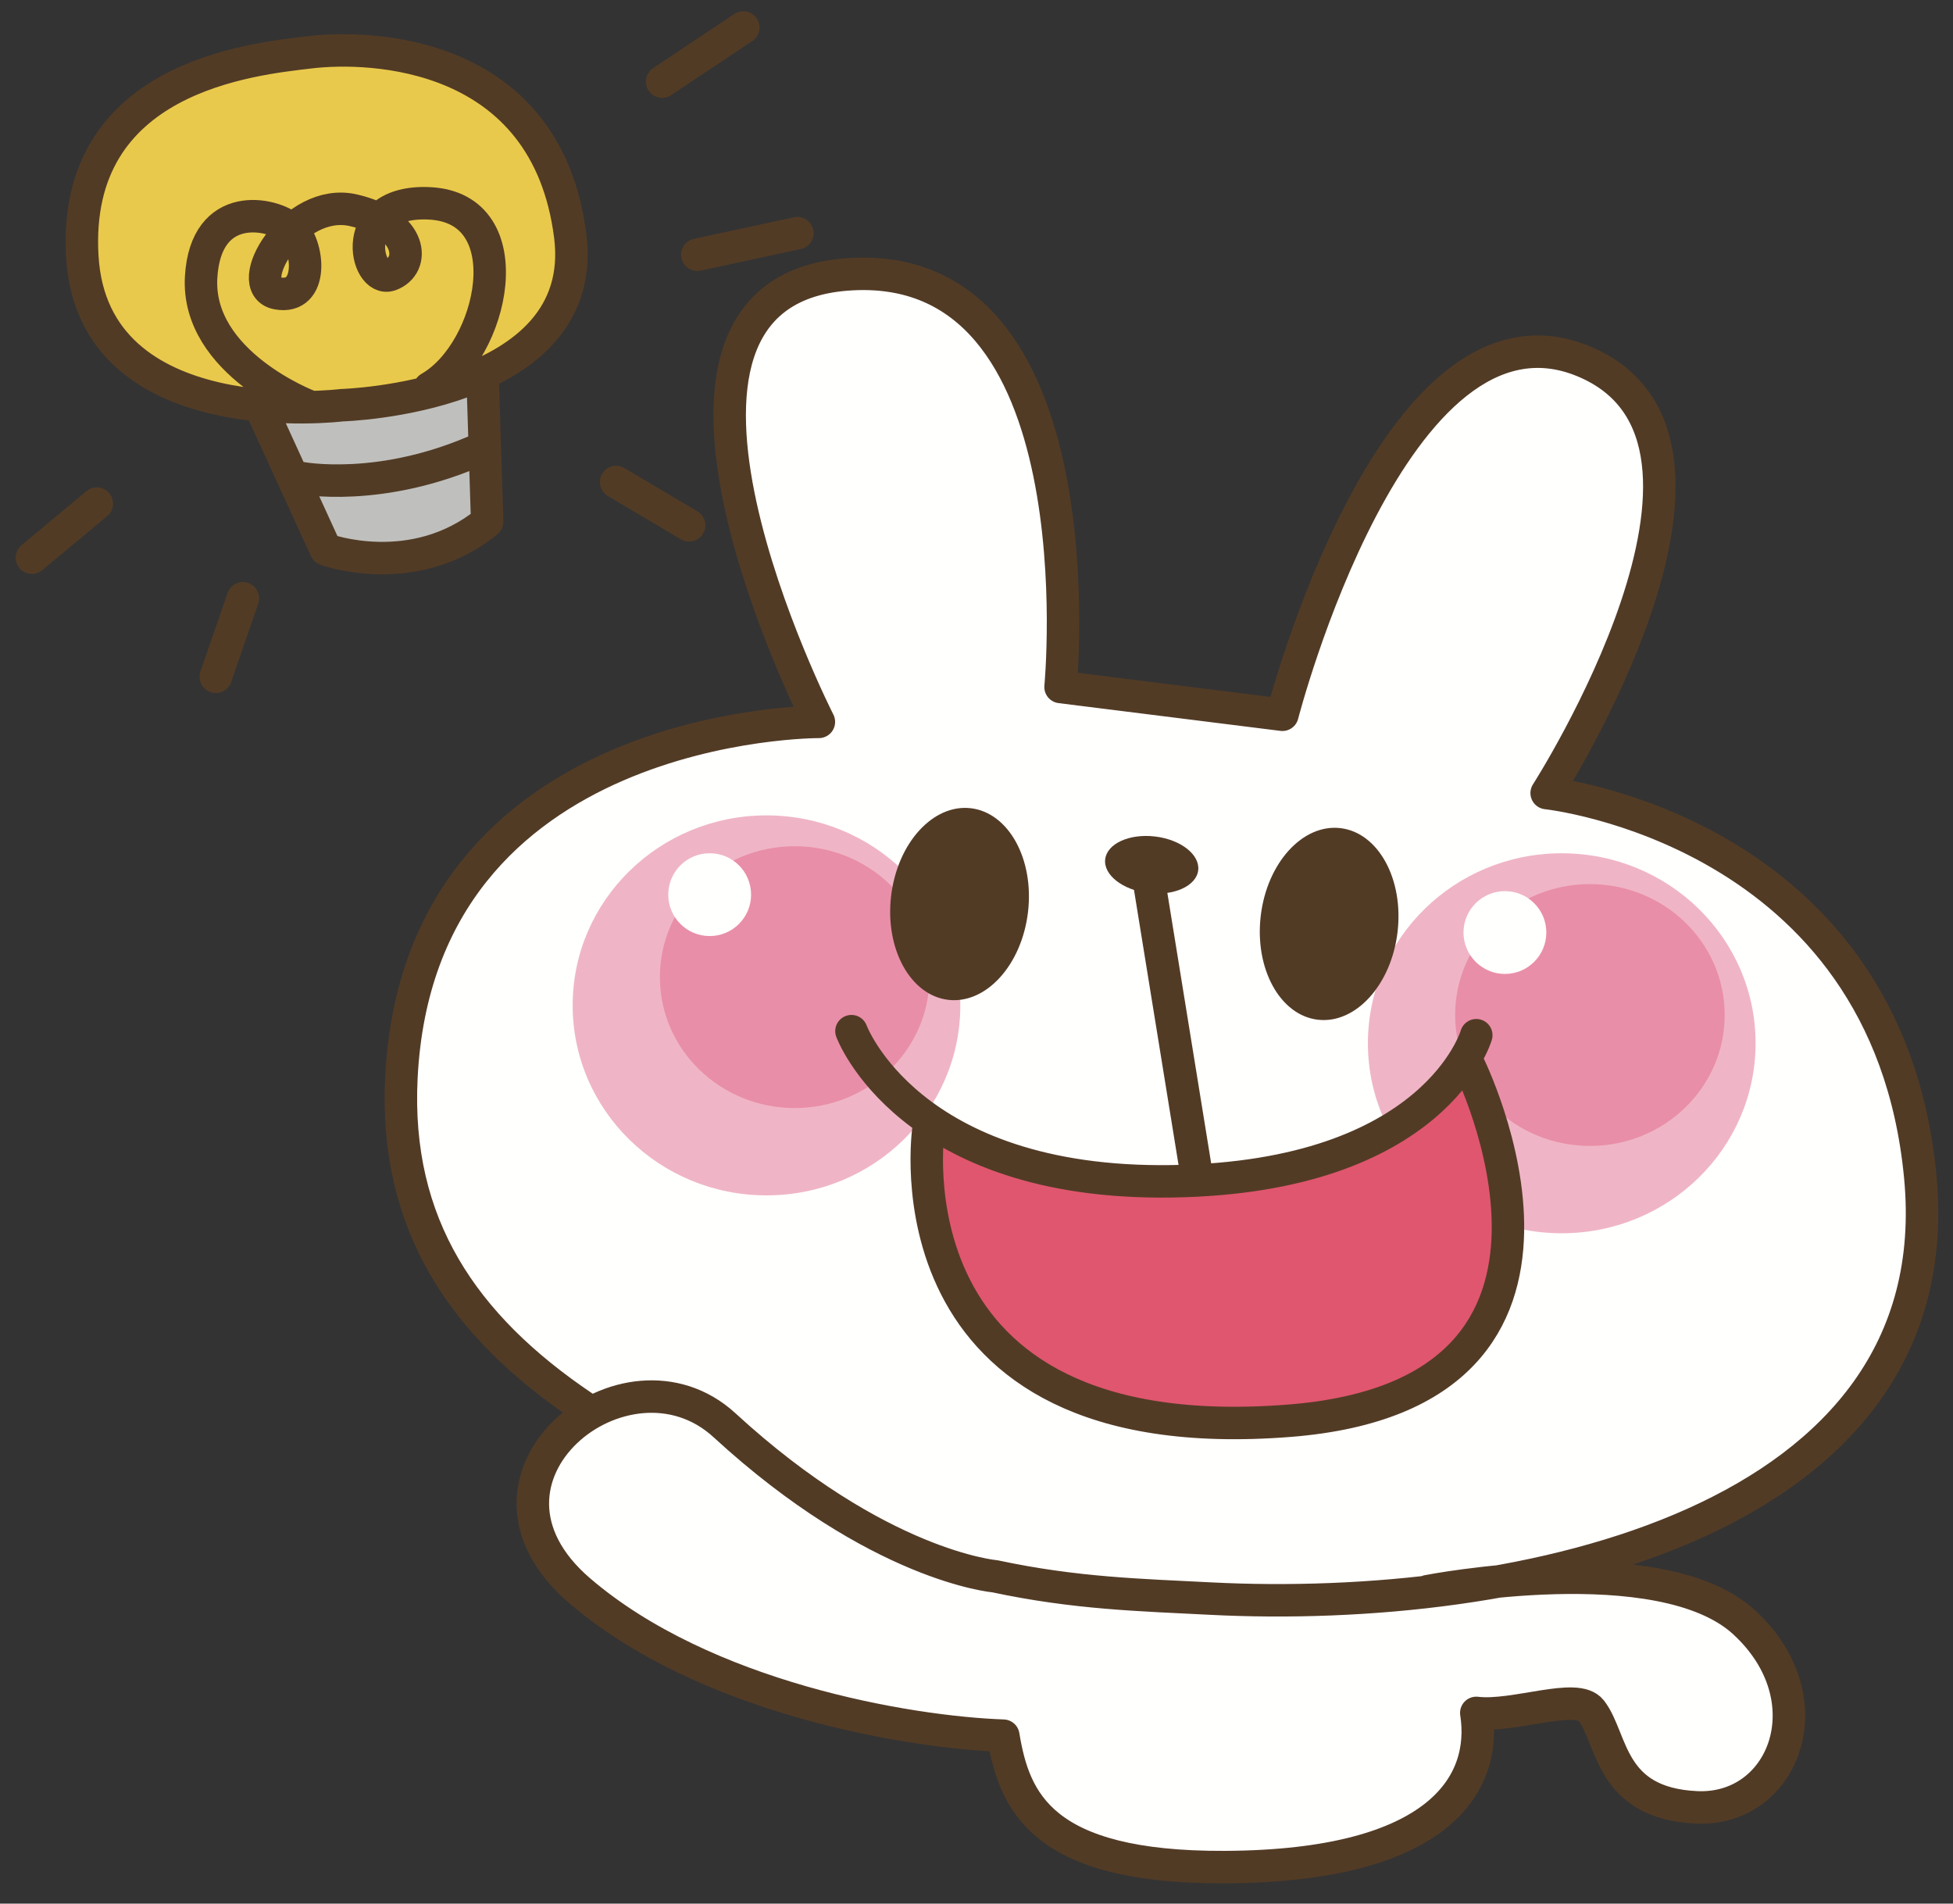
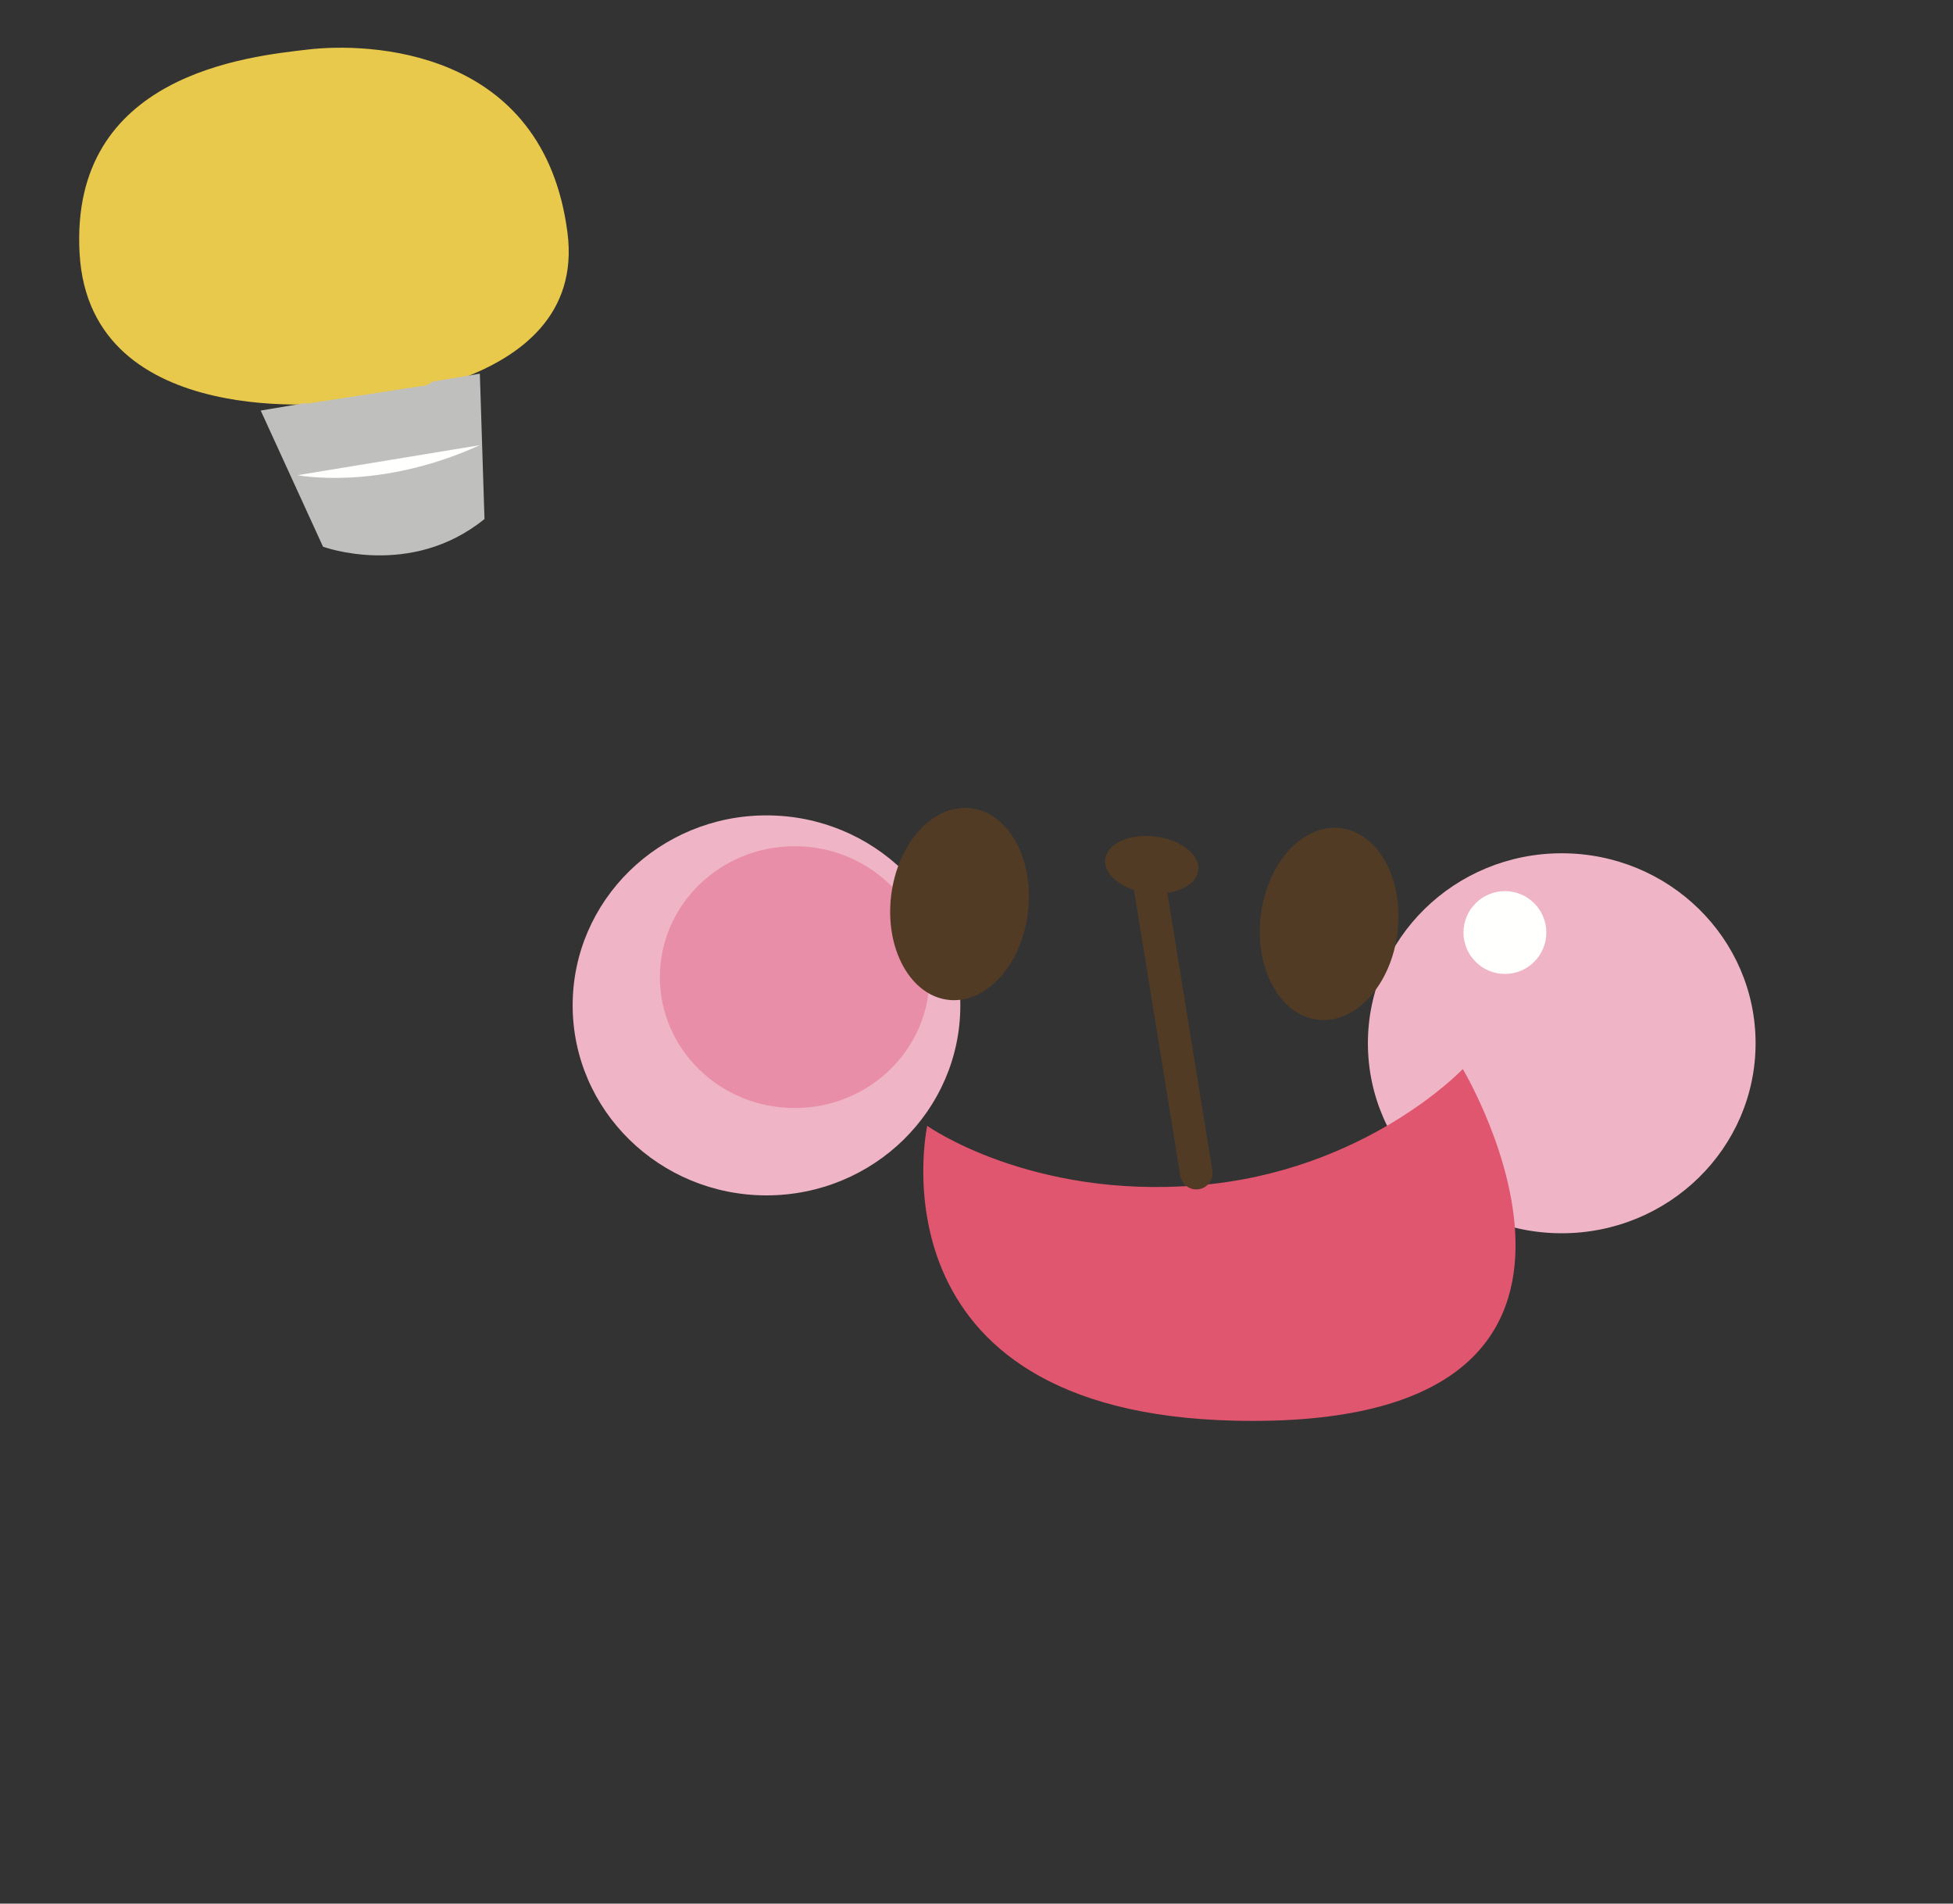
<svg xmlns="http://www.w3.org/2000/svg" version="1.1" x="0" y="0" width="591" height="576" viewBox="0, 0, 591, 576">
  <rect x="0" y="0" width="591" height="576" fill="#333333" stroke="none" />
  <g id="Layer_1">
    <path d="M102.616,121.786 C102.616,121.786 27.236,131.21 24.09,76.764 C20.951,22.318 75.397,17.085 93.2,14.982 C111.003,12.887 164.536,14.146 171.734,70.472 C178.019,119.699 102.616,121.786 102.616,121.786" fill="#E9C94B" />
    <path d="M78.896,124.227 L97.751,165.42 C97.751,165.42 124.279,175.196 146.61,157.04 L145.206,113.06" fill="#BFC0BD" />
    <path d="M90.062,143.779 C90.062,143.779 114.495,148.668 145.206,134.701" fill="#FFFFFE" />
    <path d="M92.855,122.139 C92.855,122.139 58.522,109.17 60.049,83.033 C61.438,59.307 81.697,63.496 87.284,68.377 C92.855,73.272 94.267,90.017 83.094,87.93 C71.913,85.842 87.982,58.615 106.123,62.798 C124.271,66.987 124.97,79.565 117.288,82.343 C109.614,85.137 104.051,59.475 129.16,60.703 C157.775,62.107 148.705,105.388 129.16,116.553" fill="#E9C94B" />
-     <path d="M581.078,355.898 C571.018,250.807 468.035,239.963 468.035,239.963 C468.035,239.963 536.647,133.098 479.193,109.309 C421.747,85.512 388.074,216.273 388.074,216.273 L320.936,207.871 C320.936,207.871 333.46,77.032 256.123,83.057 C181.855,88.851 247.805,218.423 247.805,218.423 C247.805,218.423 126.835,217.854 121.47,326.064 C120.281,350.174 136.941,388.827 140.348,391.92 C149.526,404.551 161.673,415.725 176.638,425.792 C176.638,425.792 149.879,459.419 175.418,481.32 C213.134,513.673 274.586,524.147 303.616,525.176 C306.885,544.982 315.05,565.194 370.616,564.941 C435.675,564.657 450.079,539.641 446.74,518.285 C458.267,519.674 477.144,511.946 481.503,517.556 C488.141,526.104 486.821,545.634 513.395,546.861 C539.97,548.082 553.046,514.064 527.791,490.866 C516.342,480.354 493.935,476.615 472.832,475.656 C483.805,472.31 493.75,468.75 502.544,465.159 C509.374,462.526 515.928,459.58 522.167,456.318 C542.433,446.305 552.025,437.786 550.053,437.311 C571.839,417.788 584.47,391.244 581.078,355.898" fill="#FFFFFE" />
    <path d="M290.609,304.193 C290.609,335.947 264.349,361.693 231.943,361.693 C199.559,361.693 173.292,335.947 173.292,304.193 C173.292,272.446 199.559,246.716 231.943,246.716 C264.349,246.716 290.609,272.446 290.609,304.193" fill="#EFB5C6" />
    <path d="M281.262,295.66 C281.262,317.53 262.999,335.271 240.483,335.271 C217.953,335.271 199.689,317.53 199.689,295.66 C199.689,273.781 217.953,256.047 240.483,256.047 C262.999,256.047 281.262,273.781 281.262,295.66" fill="#E98EA8" />
-     <path d="M227.285,270.704 C227.285,277.618 221.683,283.228 214.753,283.228 C207.847,283.228 202.222,277.618 202.222,270.704 C202.222,263.775 207.847,258.173 214.753,258.173 C221.683,258.173 227.285,263.775 227.285,270.704" fill="#FFFFFE" />
    <path d="M531.26,315.657 C531.26,347.412 505,373.157 472.594,373.157 C440.21,373.157 413.942,347.412 413.942,315.657 C413.942,283.911 440.21,258.181 472.594,258.181 C505,258.181 531.26,283.911 531.26,315.657" fill="#EFB5C6" />
-     <path d="M521.913,307.124 C521.913,328.994 503.649,346.736 481.134,346.736 C458.604,346.736 440.34,328.994 440.34,307.124 C440.34,285.238 458.604,267.504 481.134,267.504 C503.649,267.504 521.913,285.238 521.913,307.124" fill="#E98EA8" />
    <path d="M467.935,282.161 C467.935,289.075 462.333,294.692 455.404,294.692 C448.498,294.692 442.873,289.075 442.873,282.161 C442.873,275.239 448.498,269.638 455.404,269.638 C462.333,269.638 467.935,275.239 467.935,282.161" fill="#FFFFFE" />
    <path d="M280.587,340.659 C280.587,340.659 311.681,362.76 362.436,358.662 C413.19,354.564 442.658,323.47 442.658,323.47 C442.658,323.47 508.131,432.806 373.9,429.875 C261.755,427.419 280.587,340.659 280.587,340.659" fill="#E0566E" />
    <path d="M347.81,267.267 L362.022,354.979" fill-opacity="0" stroke="#523B25" stroke-width="9.822" stroke-linecap="round" stroke-linejoin="round" />
    <path d="M311.082,275.999 C309.18,292.007 298.367,303.886 286.933,302.527 C275.492,301.17 267.756,287.096 269.66,271.088 C271.562,255.08 282.36,243.201 293.801,244.552 C305.25,245.918 312.978,259.984 311.082,275.999" fill="#523B25" />
    <path d="M422.913,282.008 C421.018,298.023 410.213,309.894 398.779,308.544 C387.345,307.186 379.618,293.111 381.513,277.104 C383.416,261.097 394.213,249.218 405.647,250.576 C417.081,251.927 424.809,266 422.913,282.008" fill="#523B25" />
    <path d="M362.589,263.338 C362.037,268.049 355.284,271.142 347.51,270.221 C339.721,269.293 333.882,264.719 334.442,259.992 C335.002,255.257 341.755,252.18 349.536,253.101 C357.31,254.029 363.157,258.595 362.589,263.338" fill="#523B25" />
-     <path d="M257.658,312.005 C257.658,312.005 274.847,358.662 354.655,357.434 C434.462,356.206 446.74,313.232 446.74,313.232 M280.986,341.473 C280.986,341.473 266.252,439.697 390.261,429.875 C494.364,421.625 444.285,321.827 444.285,321.827 M103.437,122.607 C103.437,122.607 28.049,132.039 24.903,77.577 C21.765,23.132 76.21,17.898 94.014,15.796 C111.817,13.708 165.357,14.967 172.547,71.293 C178.832,120.513 103.437,122.607 103.437,122.607 z M79.717,125.056 L98.564,166.24 C98.564,166.24 125.092,176.018 147.423,157.854 L146.027,113.883 M90.875,144.601 C90.875,144.601 115.309,149.488 146.027,135.522 M93.668,122.961 C93.668,122.961 59.335,109.992 60.863,83.862 C62.252,60.135 82.51,64.31 88.097,69.205 C93.668,74.101 95.08,90.846 83.907,88.758 C72.734,86.663 88.795,59.429 106.936,63.619 C125.085,67.808 125.783,80.379 118.102,83.172 C110.428,85.949 104.864,60.304 129.98,61.531 C158.589,62.92 149.518,106.201 129.98,117.382 M224.929,8.321 L200.373,24.697 M241.297,70.549 L211.016,77.078 M186.445,145.852 L208.545,158.951 M29.3,152.39 L9.655,168.75 M73.502,181.028 L65.313,204.771 M176.638,425.792 C140.033,401.182 119.268,370.402 121.47,326.064 C126.835,217.854 247.805,218.423 247.805,218.423 C247.805,218.423 181.855,88.851 256.123,83.057 C333.46,77.032 320.936,207.871 320.936,207.871 L388.074,216.273 C388.074,216.273 421.747,85.512 479.193,109.309 C536.647,133.098 468.035,239.963 468.035,239.963 C468.035,239.963 571.018,250.807 581.078,355.898 C591.154,460.992 459.978,488.533 366.05,483.684 C345.254,482.609 325.517,482.172 301.053,476.945 C301.053,476.945 265.776,473.999 219.258,431.256 C189.422,403.822 135.537,447.133 175.418,481.32 C213.134,513.673 274.586,524.147 303.616,525.176 C306.885,544.982 315.05,565.194 370.616,564.941 C435.675,564.657 450.079,539.641 446.74,518.285 C458.267,519.674 477.144,511.946 481.503,517.556 C488.141,526.104 486.821,545.634 513.395,546.861 C539.97,548.082 553.046,514.064 527.791,490.866 C502.544,467.668 432.022,481.45 432.022,481.45" fill-opacity="0" stroke="#523B25" stroke-width="9.822" stroke-linecap="round" stroke-linejoin="round" />
  </g>
</svg>